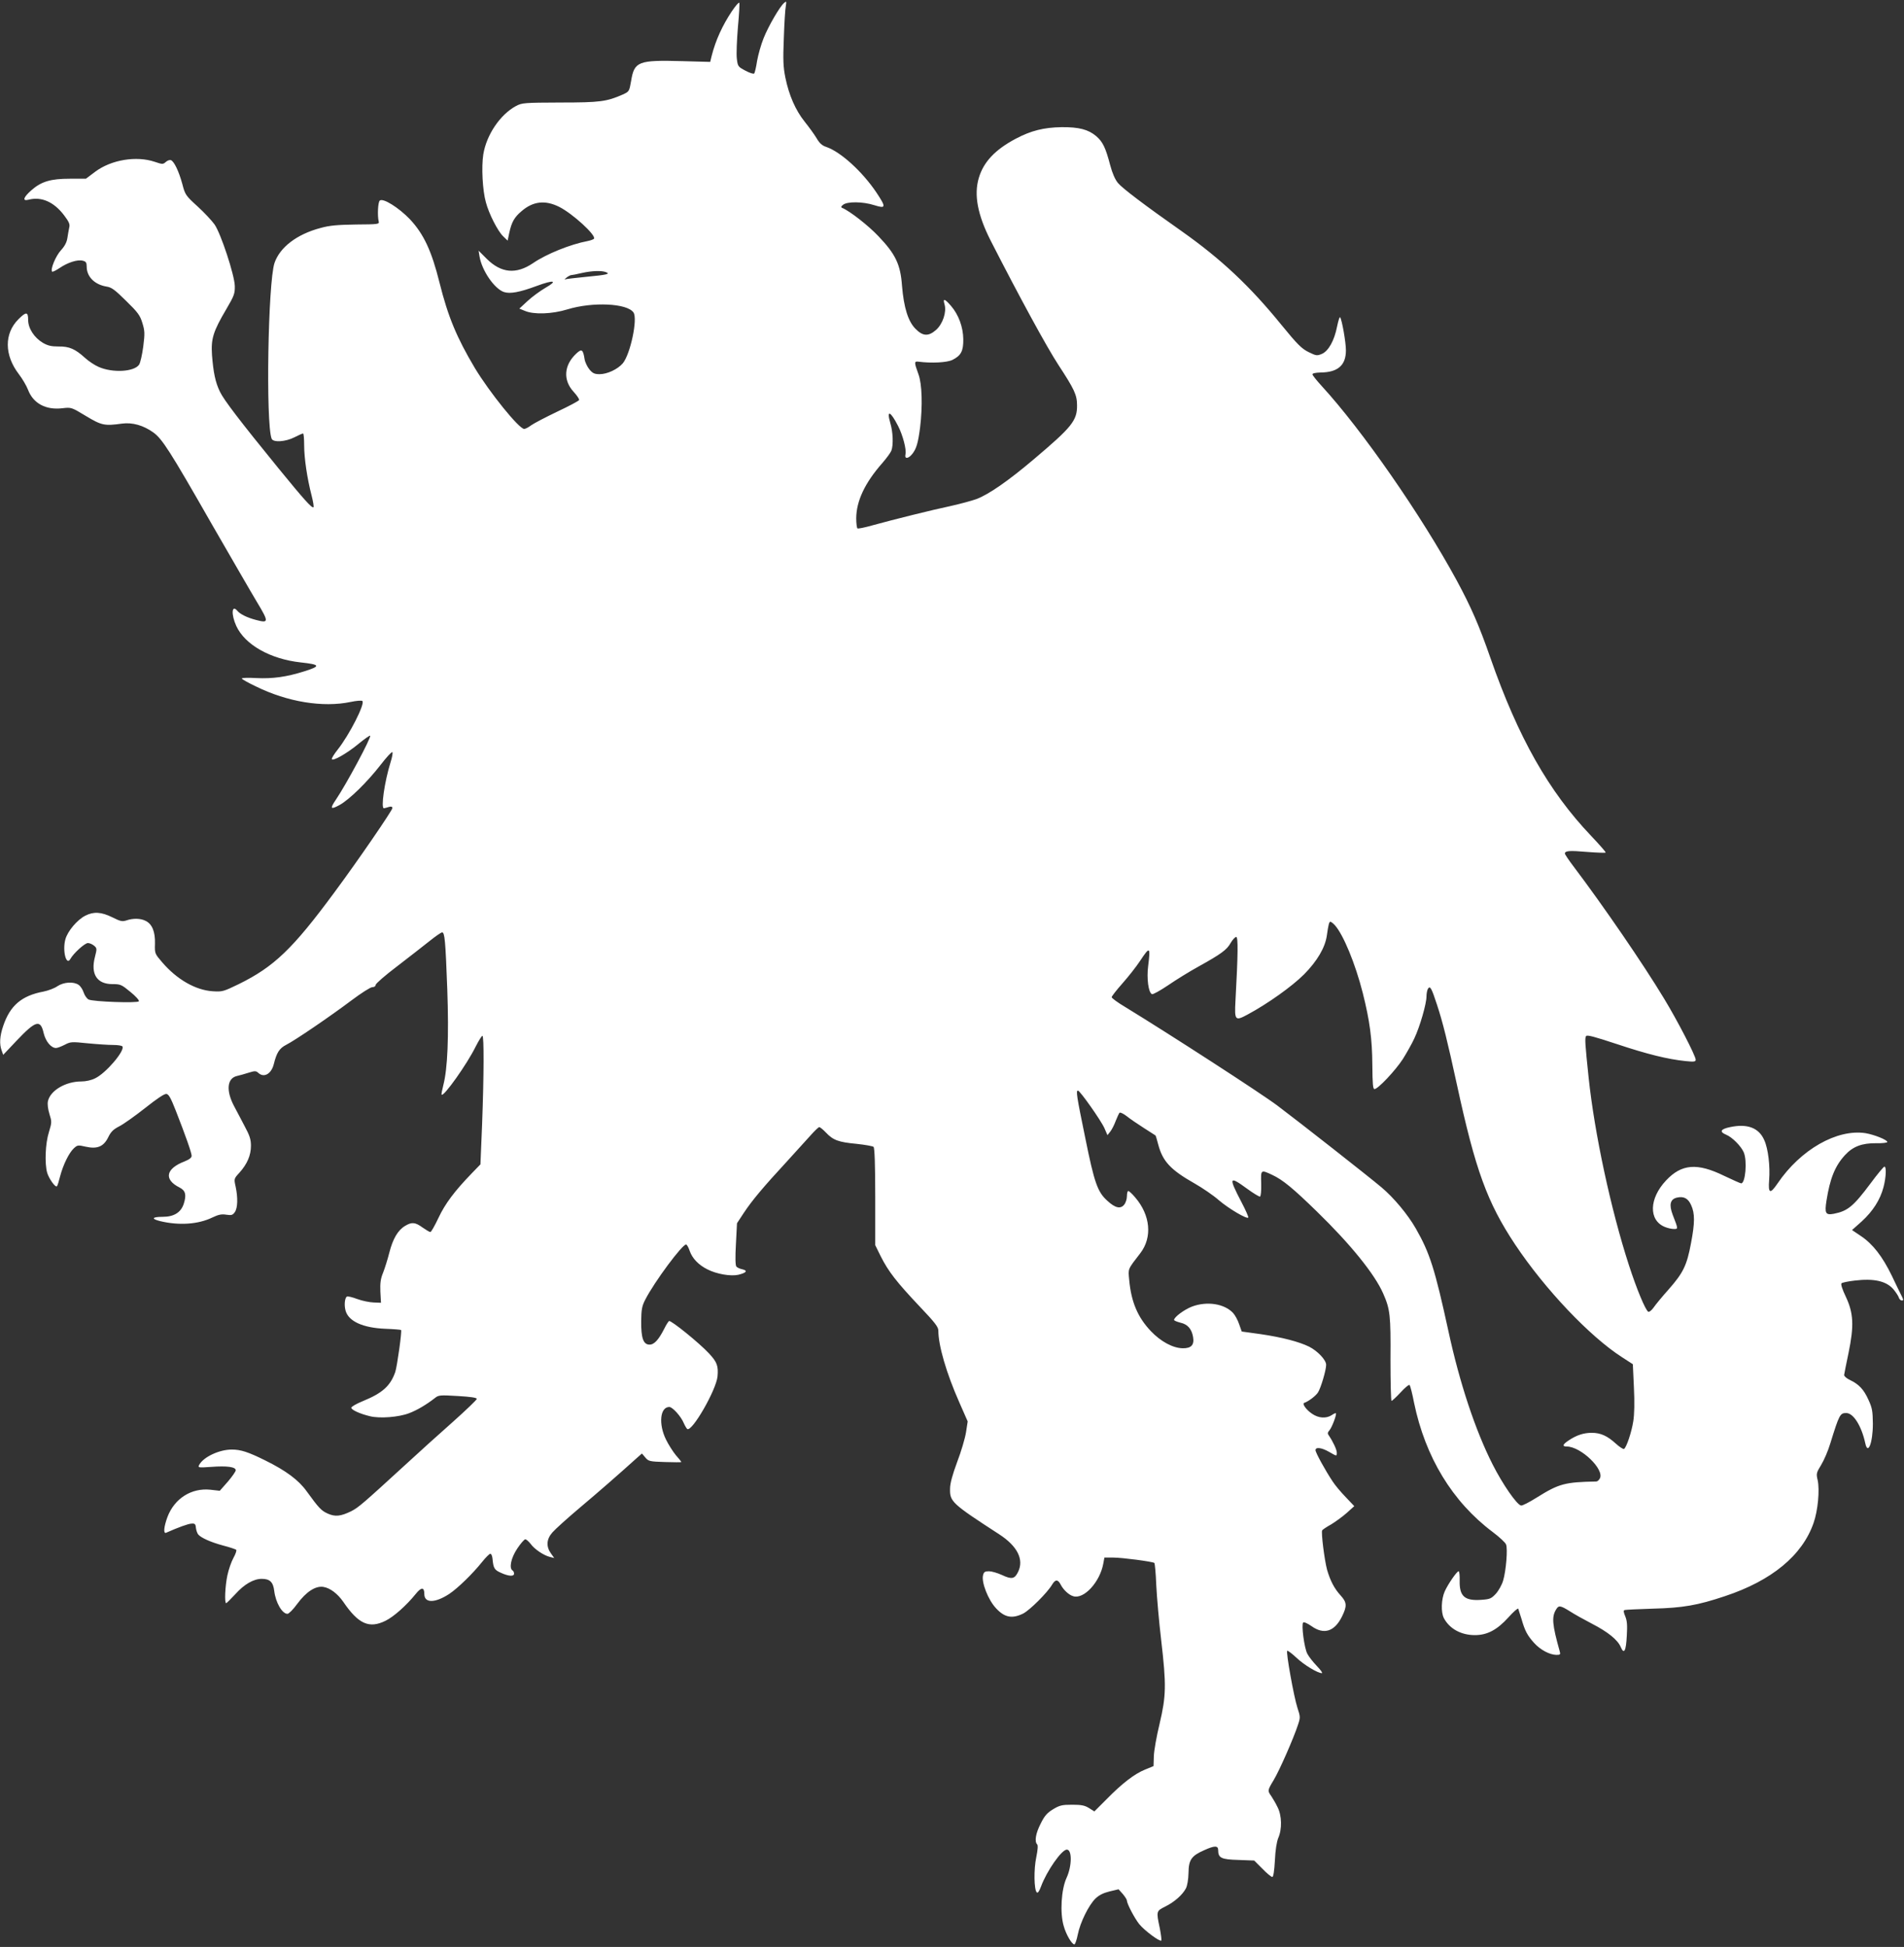
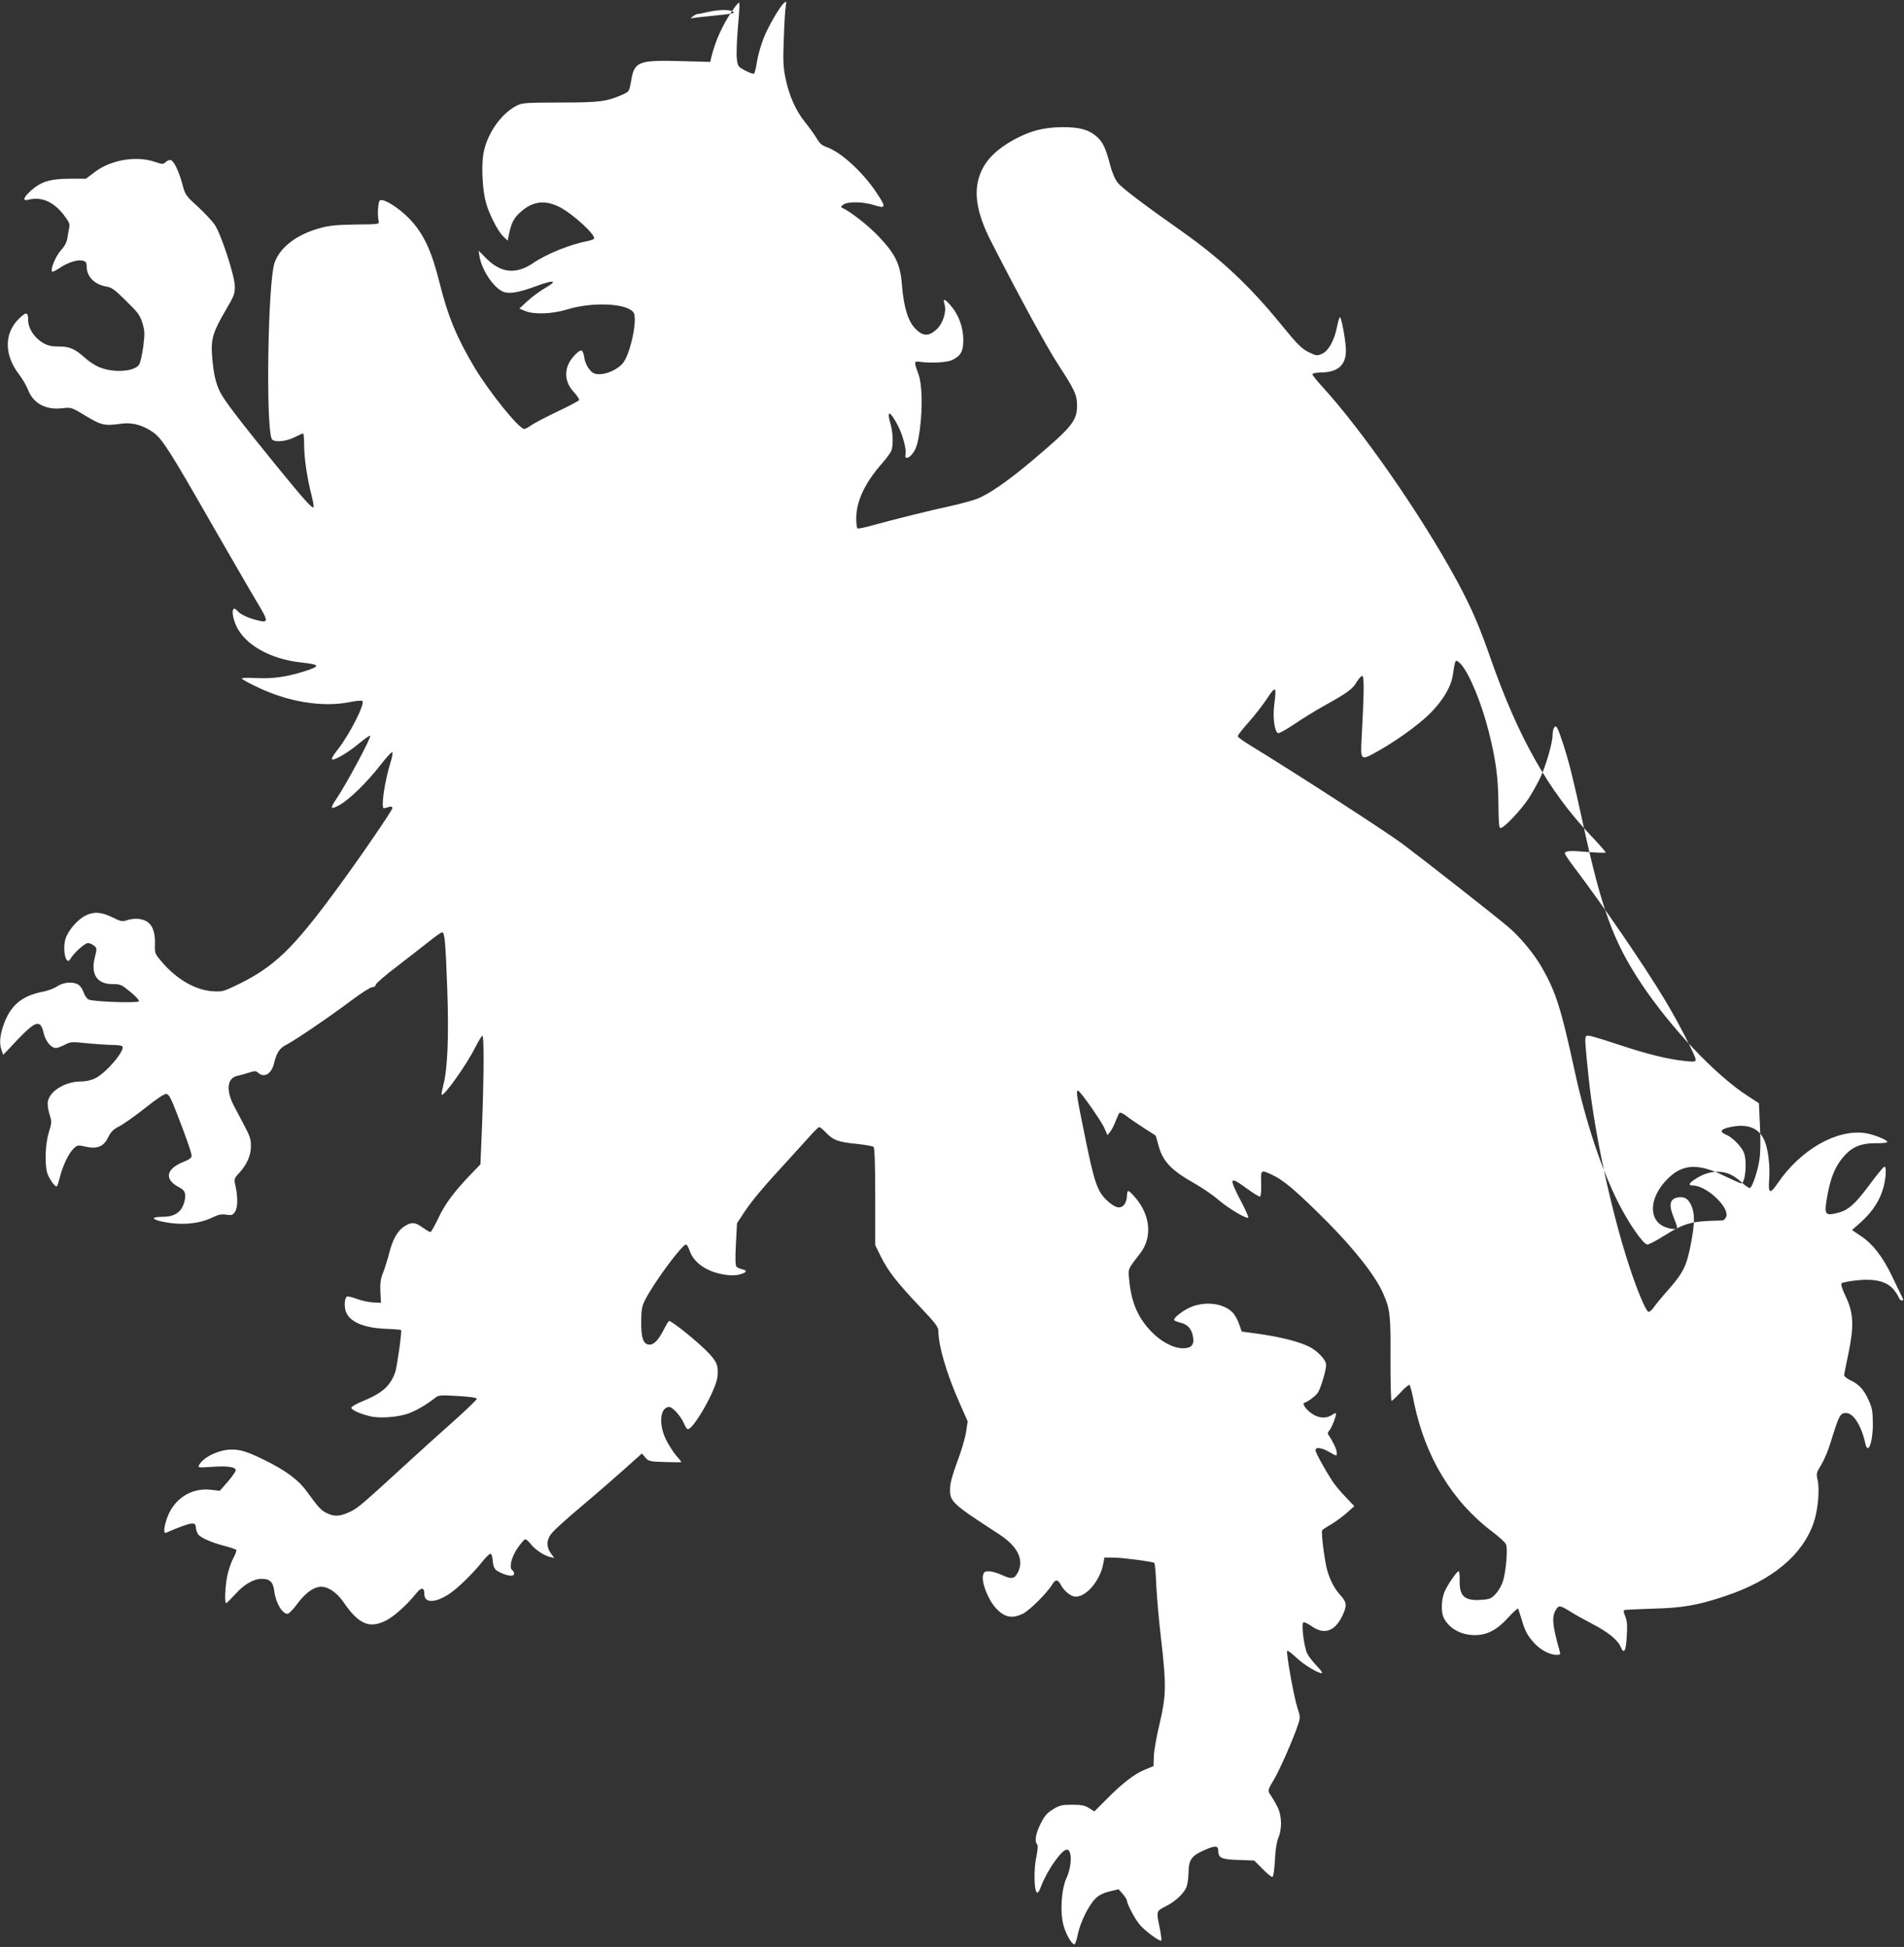
<svg xmlns="http://www.w3.org/2000/svg" version="1.0" width="1252pt" height="1280pt" viewBox="0 0 1252 1280" preserveAspectRatio="xMidYMid meet">
  <rect x="0" y="0" width="1252" height="1280" fill="#333333" stroke="none" />
  <g transform="translate(0,1280) scale(0.1,-0.1)" fill="#ffffff" stroke="none">
-     <path d="M4813 12727 c-63 -95 -107 -191 -133 -293 l-10 -41 -183 5 c-291 8 -316 -2 -337 -130 -12 -69 -13 -70 -54 -89 -107 -47 -149 -53 -411 -53 -239 -1 -252 -2 -292 -23 -104 -56 -194 -189 -215 -318 -13 -83 -5 -237 17 -315 20 -76 78 -189 113 -223 l30 -29 11 52 c15 69 33 102 81 142 75 65 155 74 247 28 88 -44 243 -186 229 -209 -3 -5 -23 -12 -43 -16 -111 -21 -269 -84 -358 -145 -111 -75 -209 -66 -304 28 l-54 54 6 -37 c15 -93 98 -214 161 -235 40 -13 102 -2 215 40 114 42 142 36 58 -12 -36 -21 -89 -60 -118 -87 l-54 -50 37 -15 c59 -25 178 -21 279 10 167 51 395 40 435 -21 28 -43 -21 -274 -71 -334 -34 -39 -102 -71 -152 -71 -34 0 -46 6 -67 31 -14 17 -29 48 -32 68 -10 64 -19 70 -55 36 -81 -76 -88 -174 -17 -251 22 -24 38 -48 36 -54 -1 -5 -66 -40 -143 -76 -77 -37 -154 -77 -172 -90 -17 -13 -38 -24 -46 -24 -34 0 -227 239 -325 401 -119 200 -176 337 -232 561 -52 209 -104 320 -195 417 -73 76 -178 142 -198 122 -12 -12 -16 -98 -7 -136 5 -19 0 -20 -150 -21 -122 -2 -172 -6 -233 -23 -155 -41 -267 -127 -302 -230 -43 -129 -58 -1053 -19 -1155 10 -26 91 -21 150 9 27 14 52 25 57 25 4 0 7 -35 7 -77 0 -86 20 -219 49 -331 10 -39 16 -74 12 -77 -11 -6 -60 48 -233 260 -251 308 -357 447 -382 500 -30 62 -43 126 -52 241 -7 107 7 154 95 303 51 87 56 101 55 151 -2 72 -91 343 -133 404 -17 24 -67 78 -112 119 -78 71 -82 77 -100 147 -23 84 -54 149 -75 157 -8 3 -23 -2 -34 -12 -18 -16 -22 -16 -72 1 -121 41 -286 14 -392 -65 l-61 -46 -105 0 c-127 0 -188 -18 -254 -76 -53 -47 -61 -73 -18 -62 84 22 166 -14 233 -102 34 -45 40 -60 34 -82 -3 -16 -9 -46 -12 -68 -4 -27 -17 -53 -42 -80 -35 -38 -72 -128 -58 -141 3 -3 25 8 49 24 53 36 117 57 152 48 21 -5 26 -12 26 -39 0 -66 52 -118 130 -131 34 -5 55 -21 129 -94 77 -75 92 -95 107 -145 16 -52 17 -68 6 -155 -7 -53 -19 -106 -27 -119 -32 -48 -175 -56 -267 -15 -26 11 -66 38 -90 60 -64 58 -103 75 -173 74 -47 0 -70 5 -103 24 -57 34 -97 95 -97 151 0 54 -13 55 -64 4 -94 -94 -93 -236 3 -361 23 -30 50 -76 60 -102 34 -90 117 -135 226 -122 60 7 60 6 155 -51 103 -62 122 -66 237 -50 69 9 140 -11 206 -58 59 -43 108 -119 384 -602 130 -225 263 -456 297 -512 80 -133 79 -141 -5 -119 -58 15 -105 38 -123 60 -38 45 -42 -24 -7 -100 57 -123 223 -217 423 -239 129 -14 134 -24 26 -58 -120 -38 -210 -50 -317 -45 -53 3 -96 2 -96 -3 0 -4 42 -28 93 -52 207 -102 441 -140 622 -102 38 8 73 11 78 6 18 -18 -84 -220 -163 -320 -23 -29 -40 -56 -38 -62 5 -16 102 39 176 101 39 32 73 56 76 53 9 -10 -156 -318 -225 -420 -41 -60 -36 -68 23 -36 64 35 182 150 272 266 37 48 71 85 76 82 4 -3 -1 -33 -12 -67 -40 -129 -65 -305 -43 -302 6 1 20 5 33 9 15 4 22 2 22 -8 0 -15 -229 -349 -382 -555 -273 -370 -396 -488 -628 -602 -101 -49 -108 -51 -171 -47 -113 7 -237 78 -334 192 -47 55 -48 56 -46 121 2 77 -18 128 -60 149 -33 18 -84 19 -127 4 -28 -9 -39 -7 -93 20 -73 36 -123 39 -178 11 -53 -27 -116 -101 -131 -155 -21 -75 6 -179 33 -129 20 36 94 104 115 104 11 0 29 -8 40 -17 20 -17 20 -20 6 -75 -29 -112 13 -178 115 -178 53 0 60 -3 118 -51 35 -28 60 -56 56 -62 -8 -13 -303 -3 -331 12 -11 6 -26 27 -32 46 -6 19 -21 42 -33 50 -33 23 -98 19 -140 -9 -20 -14 -61 -29 -91 -35 -144 -27 -220 -92 -265 -226 -23 -67 -26 -120 -10 -162 l10 -28 87 92 c127 134 158 143 179 51 13 -55 49 -98 81 -98 10 0 35 10 57 21 38 20 45 21 150 10 61 -6 137 -11 167 -11 31 0 60 -4 63 -10 17 -28 -109 -176 -179 -209 -25 -13 -62 -21 -92 -21 -103 0 -204 -60 -219 -130 -4 -19 0 -51 10 -84 16 -51 16 -55 -4 -121 -23 -73 -28 -204 -11 -265 11 -38 54 -99 64 -89 4 3 13 33 21 65 20 76 58 154 90 184 24 22 27 23 79 11 76 -17 118 1 148 63 17 35 33 51 72 71 28 14 105 69 171 121 77 61 126 94 139 92 16 -2 30 -29 63 -113 63 -161 103 -274 103 -294 0 -12 -15 -24 -45 -36 -126 -48 -140 -120 -33 -173 38 -20 45 -48 26 -107 -19 -57 -65 -85 -139 -85 -69 0 -77 -13 -17 -28 124 -30 251 -22 345 24 40 19 60 23 91 18 34 -5 42 -3 56 17 19 27 21 95 5 169 -11 50 -11 51 26 91 50 56 75 113 75 176 0 42 -8 67 -42 130 -22 43 -54 102 -69 131 -54 102 -46 183 19 198 15 3 49 13 75 21 44 14 50 13 66 -1 37 -34 85 -6 101 57 19 77 37 105 82 128 59 30 288 186 429 292 64 48 125 87 137 87 13 0 22 6 22 15 0 8 63 63 141 122 77 59 173 134 212 165 40 32 77 58 84 58 17 0 22 -51 34 -375 11 -312 2 -522 -26 -629 -8 -32 -14 -61 -11 -63 14 -14 167 201 223 315 20 39 40 72 45 72 11 0 10 -257 -2 -580 l-11 -265 -58 -60 c-112 -116 -174 -198 -218 -292 -24 -51 -48 -93 -53 -93 -6 0 -29 14 -52 30 -48 35 -71 37 -115 10 -47 -28 -80 -85 -103 -175 -11 -44 -30 -104 -41 -132 -17 -41 -20 -69 -18 -125 l4 -73 -49 2 c-27 1 -76 11 -108 23 -32 12 -62 19 -67 16 -14 -9 -19 -56 -9 -92 19 -71 114 -114 262 -120 55 -2 101 -6 103 -8 7 -6 -26 -240 -38 -276 -32 -92 -85 -139 -212 -191 -42 -17 -77 -37 -77 -44 0 -14 56 -40 123 -56 65 -16 190 -6 257 20 53 20 115 57 170 100 23 19 34 20 150 13 86 -5 125 -11 125 -19 0 -6 -70 -73 -155 -149 -85 -75 -229 -205 -319 -288 -274 -251 -304 -277 -351 -301 -69 -34 -106 -38 -155 -16 -42 19 -57 34 -139 147 -53 74 -137 136 -273 203 -111 55 -160 71 -219 71 -83 0 -186 -49 -214 -100 -10 -19 -8 -20 78 -14 104 8 162 0 162 -22 0 -8 -24 -42 -52 -75 l-53 -60 -62 7 c-125 13 -236 -58 -282 -179 -24 -65 -28 -112 -9 -104 81 36 145 59 166 60 23 2 28 -2 30 -28 2 -16 9 -36 15 -43 18 -22 82 -51 164 -73 43 -11 81 -24 86 -28 4 -4 -4 -28 -18 -53 -14 -25 -32 -77 -40 -115 -15 -70 -20 -183 -8 -183 3 0 30 27 60 59 58 65 120 101 174 101 53 0 75 -21 82 -79 9 -76 52 -151 87 -151 9 0 38 29 64 65 59 80 120 120 172 112 45 -7 94 -45 131 -98 100 -147 171 -178 279 -124 53 26 137 101 196 174 38 48 58 48 58 1 0 -61 71 -60 164 1 57 38 155 134 215 209 24 30 49 55 55 55 6 0 12 -13 14 -30 6 -65 12 -76 55 -95 50 -23 87 -26 87 -6 0 8 -4 18 -10 21 -24 15 -10 83 31 144 22 33 46 61 53 61 7 0 22 -14 35 -30 25 -35 86 -76 127 -86 l28 -7 -22 31 c-32 45 -29 93 10 137 17 20 99 94 182 164 126 106 244 209 384 335 l23 20 22 -26 c21 -25 28 -27 130 -30 59 -2 107 -2 107 0 0 2 -16 23 -36 45 -19 23 -49 70 -65 103 -50 102 -39 214 22 214 21 0 77 -62 95 -106 8 -18 18 -35 23 -39 32 -19 190 256 199 346 6 69 -3 94 -56 151 -65 70 -251 220 -263 213 -5 -4 -19 -25 -30 -48 -38 -75 -67 -107 -98 -107 -41 0 -56 43 -55 155 1 76 5 99 27 141 59 116 247 369 269 362 6 -2 16 -21 23 -42 17 -49 58 -92 116 -121 60 -31 153 -47 203 -36 54 13 65 27 28 36 -17 3 -35 12 -40 18 -7 8 -8 63 -3 149 l7 136 46 70 c54 81 126 167 283 337 60 66 131 144 157 173 25 28 50 52 55 52 5 0 25 -16 44 -36 47 -50 83 -63 201 -74 56 -6 107 -15 112 -20 7 -7 11 -119 11 -329 l0 -317 37 -75 c50 -99 104 -168 253 -326 103 -108 125 -137 125 -161 0 -98 53 -280 138 -472 l55 -125 -11 -71 c-6 -39 -32 -127 -58 -195 -31 -84 -47 -141 -47 -176 -2 -85 10 -97 323 -300 119 -77 164 -165 125 -246 -23 -48 -42 -52 -106 -22 -30 14 -69 25 -86 25 -27 0 -34 -5 -39 -26 -12 -46 34 -163 85 -217 56 -61 106 -71 179 -35 44 23 158 136 190 190 21 35 38 36 56 1 18 -35 54 -69 83 -77 70 -22 176 93 198 216 l7 38 59 0 c57 0 254 -26 269 -35 4 -2 10 -69 13 -147 4 -79 18 -240 32 -358 35 -300 33 -369 -10 -552 -20 -82 -37 -178 -38 -214 l-2 -65 -56 -23 c-69 -28 -150 -90 -253 -195 l-80 -80 -35 22 c-29 18 -51 22 -112 22 -66 0 -82 -4 -125 -30 -39 -24 -56 -43 -81 -94 -33 -64 -42 -118 -23 -137 6 -6 4 -35 -6 -84 -17 -79 -15 -213 3 -231 7 -7 16 6 28 38 38 103 136 243 170 243 35 0 34 -108 -2 -186 -35 -76 -44 -230 -19 -315 16 -59 56 -125 71 -122 5 1 15 30 22 65 16 80 72 193 116 236 24 23 52 37 93 47 l59 14 28 -31 c15 -18 27 -37 27 -43 0 -21 50 -116 81 -155 34 -42 135 -117 145 -108 3 3 -2 40 -10 82 -24 112 -23 112 37 142 60 30 112 76 135 119 9 18 16 58 17 102 1 86 19 112 103 149 68 31 92 31 92 1 0 -52 20 -62 133 -65 l104 -4 54 -54 c29 -30 58 -54 65 -54 7 0 13 38 17 108 3 69 12 123 22 148 26 58 24 149 -5 204 -12 25 -31 57 -41 72 -25 35 -25 37 16 105 38 63 131 275 159 361 17 50 17 54 -3 115 -23 70 -76 365 -67 374 3 3 30 -17 59 -44 50 -48 141 -103 169 -103 7 0 -8 21 -34 48 -25 26 -53 62 -62 80 -20 38 -40 192 -27 205 5 5 29 -6 55 -24 81 -58 151 -36 200 63 34 69 33 93 -9 139 -42 46 -68 97 -89 169 -17 64 -40 245 -32 259 3 5 30 23 59 39 28 17 75 51 102 75 l50 45 -56 59 c-31 32 -70 78 -86 103 -48 72 -113 190 -113 206 0 22 40 17 89 -11 52 -30 51 -30 51 -5 0 20 -26 74 -52 112 -10 13 -9 20 4 35 16 18 49 105 42 112 -2 2 -15 -4 -28 -13 -36 -23 -86 -20 -128 9 -39 26 -68 67 -52 72 27 9 75 45 90 68 19 29 54 147 54 182 0 32 -55 90 -111 119 -67 33 -178 62 -321 83 l-123 17 -17 48 c-9 27 -27 60 -40 74 -57 61 -171 79 -270 42 -50 -19 -118 -69 -118 -88 0 -4 19 -12 42 -18 47 -10 74 -41 83 -94 9 -52 -12 -75 -68 -74 -65 1 -144 44 -209 112 -87 91 -130 193 -143 337 -7 76 -12 66 73 176 80 104 67 250 -34 367 -19 23 -40 42 -45 42 -5 0 -9 -15 -9 -34 0 -19 -8 -44 -18 -56 -24 -30 -59 -22 -110 25 -65 58 -86 117 -146 414 -57 277 -62 311 -48 311 13 0 152 -197 174 -247 l20 -46 19 24 c10 13 26 44 35 69 10 25 21 49 25 54 4 5 25 -5 46 -21 21 -17 72 -52 113 -78 41 -26 76 -49 78 -50 2 -2 10 -29 18 -60 29 -110 81 -166 238 -255 51 -29 125 -79 162 -112 65 -55 182 -124 192 -113 3 3 -17 49 -45 102 -86 165 -82 175 37 88 41 -30 79 -53 85 -52 6 3 9 37 8 86 -3 92 -3 92 72 57 69 -32 137 -88 294 -241 220 -214 380 -411 436 -539 46 -104 50 -144 48 -433 0 -150 3 -273 7 -273 4 0 31 25 60 56 28 31 55 53 59 48 4 -5 18 -57 29 -116 74 -358 252 -651 517 -850 44 -33 84 -70 88 -82 12 -28 0 -173 -19 -237 -8 -28 -30 -67 -48 -87 -30 -32 -39 -36 -95 -40 -110 -8 -145 23 -143 125 1 35 -2 63 -7 63 -11 0 -69 -83 -91 -132 -23 -51 -26 -137 -6 -176 37 -70 113 -112 204 -112 81 0 146 34 221 117 32 36 61 61 64 57 2 -5 12 -36 22 -69 22 -77 38 -107 83 -157 41 -45 101 -77 146 -78 25 0 28 3 22 23 -50 178 -54 228 -23 277 16 27 28 25 89 -13 29 -19 94 -55 144 -81 107 -55 171 -107 191 -154 22 -52 35 -27 40 75 4 67 2 97 -10 126 -12 29 -13 39 -4 42 7 2 91 6 187 9 195 5 293 22 472 82 308 102 509 268 583 481 29 82 41 218 27 282 -10 42 -9 48 23 100 19 31 46 94 60 141 59 190 64 200 105 200 47 0 100 -84 125 -198 17 -82 50 2 50 128 -1 82 -4 103 -29 157 -31 69 -63 102 -121 130 -22 10 -39 25 -39 33 1 8 14 74 29 145 37 179 33 262 -18 370 -23 48 -34 82 -28 88 5 5 44 13 87 18 126 15 206 -3 253 -56 16 -19 32 -43 36 -54 3 -12 13 -21 20 -21 12 0 12 4 0 28 -8 15 -37 75 -65 134 -62 128 -126 210 -204 262 l-58 39 64 57 c74 68 121 142 143 225 17 65 20 135 6 135 -5 0 -46 -49 -91 -110 -113 -151 -150 -182 -242 -200 -54 -10 -61 3 -48 86 23 146 56 228 121 299 53 58 113 80 207 79 39 -1 72 3 72 8 0 14 -85 48 -143 58 -188 29 -428 -108 -579 -331 -49 -72 -62 -66 -55 23 7 90 -6 205 -32 262 -35 81 -111 110 -224 86 -64 -13 -73 -31 -27 -50 40 -16 99 -76 116 -116 24 -56 11 -204 -17 -204 -5 0 -56 23 -113 50 -176 86 -279 78 -381 -31 -112 -119 -115 -261 -9 -305 19 -8 45 -14 60 -14 29 0 30 -2 -7 93 -25 66 -17 102 26 113 46 11 75 -4 95 -49 25 -54 25 -116 -1 -251 -27 -145 -51 -194 -145 -301 -44 -49 -90 -105 -102 -123 -13 -18 -28 -29 -34 -26 -19 12 -75 146 -127 306 -118 363 -226 864 -265 1233 -23 221 -26 259 -17 273 6 10 53 -3 202 -52 201 -67 335 -100 452 -112 57 -6 67 -4 67 9 0 25 -121 259 -208 402 -137 227 -399 609 -594 867 -32 42 -58 81 -58 86 0 19 30 21 146 11 65 -5 119 -7 122 -4 3 2 -41 52 -96 110 -279 293 -479 646 -662 1170 -74 213 -127 334 -222 510 -234 430 -621 987 -887 1277 -33 36 -61 71 -61 77 0 7 21 11 53 12 114 1 167 47 167 146 0 51 -25 197 -38 217 -3 6 -12 -21 -20 -60 -18 -93 -57 -163 -101 -181 -31 -13 -37 -12 -86 12 -45 22 -73 49 -179 179 -208 256 -397 433 -656 616 -245 172 -391 283 -419 317 -19 23 -37 64 -51 117 -30 114 -48 153 -92 191 -52 44 -114 60 -228 59 -117 -2 -201 -23 -301 -76 -136 -72 -212 -153 -243 -258 -33 -111 -8 -242 77 -410 191 -374 371 -704 447 -820 104 -159 122 -196 122 -265 1 -100 -34 -143 -285 -355 -169 -143 -295 -230 -376 -261 -31 -11 -108 -32 -171 -46 -123 -26 -368 -87 -514 -127 -49 -14 -93 -23 -98 -20 -4 3 -8 33 -8 67 1 113 56 231 171 362 28 32 55 69 60 82 14 37 11 123 -7 182 -26 90 1 79 52 -21 31 -61 55 -154 48 -184 -8 -33 18 -32 45 2 27 34 38 73 51 174 17 141 13 286 -11 350 -29 79 -28 86 1 82 85 -11 187 -6 223 12 56 28 72 58 71 136 -1 80 -31 161 -80 218 -43 50 -56 53 -43 10 14 -50 -12 -128 -56 -167 -50 -44 -87 -42 -135 7 -49 49 -77 140 -89 284 -10 139 -42 207 -155 325 -66 70 -189 166 -238 186 -10 4 -8 10 6 21 28 22 130 21 205 -3 77 -24 79 -15 14 83 -92 137 -234 267 -330 300 -28 9 -45 25 -64 58 -15 25 -50 73 -78 108 -60 75 -103 173 -127 290 -14 70 -16 115 -10 260 3 96 9 191 13 210 5 32 4 34 -11 21 -28 -23 -103 -152 -135 -232 -17 -42 -36 -110 -43 -150 -6 -41 -15 -78 -19 -82 -3 -5 -29 3 -57 18 -49 26 -51 28 -57 79 -4 29 0 122 7 207 8 85 12 157 9 161 -4 4 -25 -21 -48 -55z m-829 -1716 c32 -12 8 -18 -129 -31 -71 -7 -134 -14 -140 -17 -5 -2 -1 3 9 11 11 9 25 16 30 17 6 0 38 6 71 14 67 15 130 17 159 6z m4793 -4293 c56 -62 135 -253 184 -446 46 -183 62 -302 63 -474 1 -125 4 -158 14 -158 23 0 137 121 187 198 25 40 59 100 75 135 37 78 80 228 80 276 0 20 5 43 10 51 14 21 23 5 59 -105 38 -115 69 -240 131 -525 122 -563 199 -775 383 -1052 196 -294 491 -605 703 -741 l71 -46 7 -153 c5 -97 3 -178 -4 -221 -11 -72 -45 -173 -61 -183 -5 -3 -30 13 -55 36 -55 50 -99 70 -157 70 -53 0 -99 -15 -149 -48 -43 -28 -48 -42 -15 -42 93 -1 249 -151 217 -210 -6 -11 -16 -20 -23 -20 -207 -4 -245 -14 -391 -105 -49 -31 -96 -55 -104 -53 -28 5 -121 140 -186 268 -114 224 -218 537 -292 880 -89 408 -122 512 -214 673 -53 93 -147 205 -226 271 -89 75 -539 428 -684 537 -106 80 -709 470 -1002 649 -49 29 -88 58 -88 64 0 6 32 47 71 91 39 44 91 110 116 148 64 97 69 94 53 -33 -11 -83 2 -177 25 -186 7 -3 55 24 107 59 51 35 140 90 198 122 148 82 187 110 212 155 13 22 29 40 37 40 13 0 12 -111 -5 -420 -7 -129 -2 -134 78 -91 136 73 295 187 373 265 87 88 139 177 150 256 10 71 15 90 23 90 5 0 18 -10 29 -22z" />
+     <path d="M4813 12727 c-63 -95 -107 -191 -133 -293 l-10 -41 -183 5 c-291 8 -316 -2 -337 -130 -12 -69 -13 -70 -54 -89 -107 -47 -149 -53 -411 -53 -239 -1 -252 -2 -292 -23 -104 -56 -194 -189 -215 -318 -13 -83 -5 -237 17 -315 20 -76 78 -189 113 -223 l30 -29 11 52 c15 69 33 102 81 142 75 65 155 74 247 28 88 -44 243 -186 229 -209 -3 -5 -23 -12 -43 -16 -111 -21 -269 -84 -358 -145 -111 -75 -209 -66 -304 28 l-54 54 6 -37 c15 -93 98 -214 161 -235 40 -13 102 -2 215 40 114 42 142 36 58 -12 -36 -21 -89 -60 -118 -87 l-54 -50 37 -15 c59 -25 178 -21 279 10 167 51 395 40 435 -21 28 -43 -21 -274 -71 -334 -34 -39 -102 -71 -152 -71 -34 0 -46 6 -67 31 -14 17 -29 48 -32 68 -10 64 -19 70 -55 36 -81 -76 -88 -174 -17 -251 22 -24 38 -48 36 -54 -1 -5 -66 -40 -143 -76 -77 -37 -154 -77 -172 -90 -17 -13 -38 -24 -46 -24 -34 0 -227 239 -325 401 -119 200 -176 337 -232 561 -52 209 -104 320 -195 417 -73 76 -178 142 -198 122 -12 -12 -16 -98 -7 -136 5 -19 0 -20 -150 -21 -122 -2 -172 -6 -233 -23 -155 -41 -267 -127 -302 -230 -43 -129 -58 -1053 -19 -1155 10 -26 91 -21 150 9 27 14 52 25 57 25 4 0 7 -35 7 -77 0 -86 20 -219 49 -331 10 -39 16 -74 12 -77 -11 -6 -60 48 -233 260 -251 308 -357 447 -382 500 -30 62 -43 126 -52 241 -7 107 7 154 95 303 51 87 56 101 55 151 -2 72 -91 343 -133 404 -17 24 -67 78 -112 119 -78 71 -82 77 -100 147 -23 84 -54 149 -75 157 -8 3 -23 -2 -34 -12 -18 -16 -22 -16 -72 1 -121 41 -286 14 -392 -65 l-61 -46 -105 0 c-127 0 -188 -18 -254 -76 -53 -47 -61 -73 -18 -62 84 22 166 -14 233 -102 34 -45 40 -60 34 -82 -3 -16 -9 -46 -12 -68 -4 -27 -17 -53 -42 -80 -35 -38 -72 -128 -58 -141 3 -3 25 8 49 24 53 36 117 57 152 48 21 -5 26 -12 26 -39 0 -66 52 -118 130 -131 34 -5 55 -21 129 -94 77 -75 92 -95 107 -145 16 -52 17 -68 6 -155 -7 -53 -19 -106 -27 -119 -32 -48 -175 -56 -267 -15 -26 11 -66 38 -90 60 -64 58 -103 75 -173 74 -47 0 -70 5 -103 24 -57 34 -97 95 -97 151 0 54 -13 55 -64 4 -94 -94 -93 -236 3 -361 23 -30 50 -76 60 -102 34 -90 117 -135 226 -122 60 7 60 6 155 -51 103 -62 122 -66 237 -50 69 9 140 -11 206 -58 59 -43 108 -119 384 -602 130 -225 263 -456 297 -512 80 -133 79 -141 -5 -119 -58 15 -105 38 -123 60 -38 45 -42 -24 -7 -100 57 -123 223 -217 423 -239 129 -14 134 -24 26 -58 -120 -38 -210 -50 -317 -45 -53 3 -96 2 -96 -3 0 -4 42 -28 93 -52 207 -102 441 -140 622 -102 38 8 73 11 78 6 18 -18 -84 -220 -163 -320 -23 -29 -40 -56 -38 -62 5 -16 102 39 176 101 39 32 73 56 76 53 9 -10 -156 -318 -225 -420 -41 -60 -36 -68 23 -36 64 35 182 150 272 266 37 48 71 85 76 82 4 -3 -1 -33 -12 -67 -40 -129 -65 -305 -43 -302 6 1 20 5 33 9 15 4 22 2 22 -8 0 -15 -229 -349 -382 -555 -273 -370 -396 -488 -628 -602 -101 -49 -108 -51 -171 -47 -113 7 -237 78 -334 192 -47 55 -48 56 -46 121 2 77 -18 128 -60 149 -33 18 -84 19 -127 4 -28 -9 -39 -7 -93 20 -73 36 -123 39 -178 11 -53 -27 -116 -101 -131 -155 -21 -75 6 -179 33 -129 20 36 94 104 115 104 11 0 29 -8 40 -17 20 -17 20 -20 6 -75 -29 -112 13 -178 115 -178 53 0 60 -3 118 -51 35 -28 60 -56 56 -62 -8 -13 -303 -3 -331 12 -11 6 -26 27 -32 46 -6 19 -21 42 -33 50 -33 23 -98 19 -140 -9 -20 -14 -61 -29 -91 -35 -144 -27 -220 -92 -265 -226 -23 -67 -26 -120 -10 -162 l10 -28 87 92 c127 134 158 143 179 51 13 -55 49 -98 81 -98 10 0 35 10 57 21 38 20 45 21 150 10 61 -6 137 -11 167 -11 31 0 60 -4 63 -10 17 -28 -109 -176 -179 -209 -25 -13 -62 -21 -92 -21 -103 0 -204 -60 -219 -130 -4 -19 0 -51 10 -84 16 -51 16 -55 -4 -121 -23 -73 -28 -204 -11 -265 11 -38 54 -99 64 -89 4 3 13 33 21 65 20 76 58 154 90 184 24 22 27 23 79 11 76 -17 118 1 148 63 17 35 33 51 72 71 28 14 105 69 171 121 77 61 126 94 139 92 16 -2 30 -29 63 -113 63 -161 103 -274 103 -294 0 -12 -15 -24 -45 -36 -126 -48 -140 -120 -33 -173 38 -20 45 -48 26 -107 -19 -57 -65 -85 -139 -85 -69 0 -77 -13 -17 -28 124 -30 251 -22 345 24 40 19 60 23 91 18 34 -5 42 -3 56 17 19 27 21 95 5 169 -11 50 -11 51 26 91 50 56 75 113 75 176 0 42 -8 67 -42 130 -22 43 -54 102 -69 131 -54 102 -46 183 19 198 15 3 49 13 75 21 44 14 50 13 66 -1 37 -34 85 -6 101 57 19 77 37 105 82 128 59 30 288 186 429 292 64 48 125 87 137 87 13 0 22 6 22 15 0 8 63 63 141 122 77 59 173 134 212 165 40 32 77 58 84 58 17 0 22 -51 34 -375 11 -312 2 -522 -26 -629 -8 -32 -14 -61 -11 -63 14 -14 167 201 223 315 20 39 40 72 45 72 11 0 10 -257 -2 -580 l-11 -265 -58 -60 c-112 -116 -174 -198 -218 -292 -24 -51 -48 -93 -53 -93 -6 0 -29 14 -52 30 -48 35 -71 37 -115 10 -47 -28 -80 -85 -103 -175 -11 -44 -30 -104 -41 -132 -17 -41 -20 -69 -18 -125 l4 -73 -49 2 c-27 1 -76 11 -108 23 -32 12 -62 19 -67 16 -14 -9 -19 -56 -9 -92 19 -71 114 -114 262 -120 55 -2 101 -6 103 -8 7 -6 -26 -240 -38 -276 -32 -92 -85 -139 -212 -191 -42 -17 -77 -37 -77 -44 0 -14 56 -40 123 -56 65 -16 190 -6 257 20 53 20 115 57 170 100 23 19 34 20 150 13 86 -5 125 -11 125 -19 0 -6 -70 -73 -155 -149 -85 -75 -229 -205 -319 -288 -274 -251 -304 -277 -351 -301 -69 -34 -106 -38 -155 -16 -42 19 -57 34 -139 147 -53 74 -137 136 -273 203 -111 55 -160 71 -219 71 -83 0 -186 -49 -214 -100 -10 -19 -8 -20 78 -14 104 8 162 0 162 -22 0 -8 -24 -42 -52 -75 l-53 -60 -62 7 c-125 13 -236 -58 -282 -179 -24 -65 -28 -112 -9 -104 81 36 145 59 166 60 23 2 28 -2 30 -28 2 -16 9 -36 15 -43 18 -22 82 -51 164 -73 43 -11 81 -24 86 -28 4 -4 -4 -28 -18 -53 -14 -25 -32 -77 -40 -115 -15 -70 -20 -183 -8 -183 3 0 30 27 60 59 58 65 120 101 174 101 53 0 75 -21 82 -79 9 -76 52 -151 87 -151 9 0 38 29 64 65 59 80 120 120 172 112 45 -7 94 -45 131 -98 100 -147 171 -178 279 -124 53 26 137 101 196 174 38 48 58 48 58 1 0 -61 71 -60 164 1 57 38 155 134 215 209 24 30 49 55 55 55 6 0 12 -13 14 -30 6 -65 12 -76 55 -95 50 -23 87 -26 87 -6 0 8 -4 18 -10 21 -24 15 -10 83 31 144 22 33 46 61 53 61 7 0 22 -14 35 -30 25 -35 86 -76 127 -86 l28 -7 -22 31 c-32 45 -29 93 10 137 17 20 99 94 182 164 126 106 244 209 384 335 l23 20 22 -26 c21 -25 28 -27 130 -30 59 -2 107 -2 107 0 0 2 -16 23 -36 45 -19 23 -49 70 -65 103 -50 102 -39 214 22 214 21 0 77 -62 95 -106 8 -18 18 -35 23 -39 32 -19 190 256 199 346 6 69 -3 94 -56 151 -65 70 -251 220 -263 213 -5 -4 -19 -25 -30 -48 -38 -75 -67 -107 -98 -107 -41 0 -56 43 -55 155 1 76 5 99 27 141 59 116 247 369 269 362 6 -2 16 -21 23 -42 17 -49 58 -92 116 -121 60 -31 153 -47 203 -36 54 13 65 27 28 36 -17 3 -35 12 -40 18 -7 8 -8 63 -3 149 l7 136 46 70 c54 81 126 167 283 337 60 66 131 144 157 173 25 28 50 52 55 52 5 0 25 -16 44 -36 47 -50 83 -63 201 -74 56 -6 107 -15 112 -20 7 -7 11 -119 11 -329 l0 -317 37 -75 c50 -99 104 -168 253 -326 103 -108 125 -137 125 -161 0 -98 53 -280 138 -472 l55 -125 -11 -71 c-6 -39 -32 -127 -58 -195 -31 -84 -47 -141 -47 -176 -2 -85 10 -97 323 -300 119 -77 164 -165 125 -246 -23 -48 -42 -52 -106 -22 -30 14 -69 25 -86 25 -27 0 -34 -5 -39 -26 -12 -46 34 -163 85 -217 56 -61 106 -71 179 -35 44 23 158 136 190 190 21 35 38 36 56 1 18 -35 54 -69 83 -77 70 -22 176 93 198 216 l7 38 59 0 c57 0 254 -26 269 -35 4 -2 10 -69 13 -147 4 -79 18 -240 32 -358 35 -300 33 -369 -10 -552 -20 -82 -37 -178 -38 -214 l-2 -65 -56 -23 c-69 -28 -150 -90 -253 -195 l-80 -80 -35 22 c-29 18 -51 22 -112 22 -66 0 -82 -4 -125 -30 -39 -24 -56 -43 -81 -94 -33 -64 -42 -118 -23 -137 6 -6 4 -35 -6 -84 -17 -79 -15 -213 3 -231 7 -7 16 6 28 38 38 103 136 243 170 243 35 0 34 -108 -2 -186 -35 -76 -44 -230 -19 -315 16 -59 56 -125 71 -122 5 1 15 30 22 65 16 80 72 193 116 236 24 23 52 37 93 47 l59 14 28 -31 c15 -18 27 -37 27 -43 0 -21 50 -116 81 -155 34 -42 135 -117 145 -108 3 3 -2 40 -10 82 -24 112 -23 112 37 142 60 30 112 76 135 119 9 18 16 58 17 102 1 86 19 112 103 149 68 31 92 31 92 1 0 -52 20 -62 133 -65 l104 -4 54 -54 c29 -30 58 -54 65 -54 7 0 13 38 17 108 3 69 12 123 22 148 26 58 24 149 -5 204 -12 25 -31 57 -41 72 -25 35 -25 37 16 105 38 63 131 275 159 361 17 50 17 54 -3 115 -23 70 -76 365 -67 374 3 3 30 -17 59 -44 50 -48 141 -103 169 -103 7 0 -8 21 -34 48 -25 26 -53 62 -62 80 -20 38 -40 192 -27 205 5 5 29 -6 55 -24 81 -58 151 -36 200 63 34 69 33 93 -9 139 -42 46 -68 97 -89 169 -17 64 -40 245 -32 259 3 5 30 23 59 39 28 17 75 51 102 75 l50 45 -56 59 c-31 32 -70 78 -86 103 -48 72 -113 190 -113 206 0 22 40 17 89 -11 52 -30 51 -30 51 -5 0 20 -26 74 -52 112 -10 13 -9 20 4 35 16 18 49 105 42 112 -2 2 -15 -4 -28 -13 -36 -23 -86 -20 -128 9 -39 26 -68 67 -52 72 27 9 75 45 90 68 19 29 54 147 54 182 0 32 -55 90 -111 119 -67 33 -178 62 -321 83 l-123 17 -17 48 c-9 27 -27 60 -40 74 -57 61 -171 79 -270 42 -50 -19 -118 -69 -118 -88 0 -4 19 -12 42 -18 47 -10 74 -41 83 -94 9 -52 -12 -75 -68 -74 -65 1 -144 44 -209 112 -87 91 -130 193 -143 337 -7 76 -12 66 73 176 80 104 67 250 -34 367 -19 23 -40 42 -45 42 -5 0 -9 -15 -9 -34 0 -19 -8 -44 -18 -56 -24 -30 -59 -22 -110 25 -65 58 -86 117 -146 414 -57 277 -62 311 -48 311 13 0 152 -197 174 -247 l20 -46 19 24 c10 13 26 44 35 69 10 25 21 49 25 54 4 5 25 -5 46 -21 21 -17 72 -52 113 -78 41 -26 76 -49 78 -50 2 -2 10 -29 18 -60 29 -110 81 -166 238 -255 51 -29 125 -79 162 -112 65 -55 182 -124 192 -113 3 3 -17 49 -45 102 -86 165 -82 175 37 88 41 -30 79 -53 85 -52 6 3 9 37 8 86 -3 92 -3 92 72 57 69 -32 137 -88 294 -241 220 -214 380 -411 436 -539 46 -104 50 -144 48 -433 0 -150 3 -273 7 -273 4 0 31 25 60 56 28 31 55 53 59 48 4 -5 18 -57 29 -116 74 -358 252 -651 517 -850 44 -33 84 -70 88 -82 12 -28 0 -173 -19 -237 -8 -28 -30 -67 -48 -87 -30 -32 -39 -36 -95 -40 -110 -8 -145 23 -143 125 1 35 -2 63 -7 63 -11 0 -69 -83 -91 -132 -23 -51 -26 -137 -6 -176 37 -70 113 -112 204 -112 81 0 146 34 221 117 32 36 61 61 64 57 2 -5 12 -36 22 -69 22 -77 38 -107 83 -157 41 -45 101 -77 146 -78 25 0 28 3 22 23 -50 178 -54 228 -23 277 16 27 28 25 89 -13 29 -19 94 -55 144 -81 107 -55 171 -107 191 -154 22 -52 35 -27 40 75 4 67 2 97 -10 126 -12 29 -13 39 -4 42 7 2 91 6 187 9 195 5 293 22 472 82 308 102 509 268 583 481 29 82 41 218 27 282 -10 42 -9 48 23 100 19 31 46 94 60 141 59 190 64 200 105 200 47 0 100 -84 125 -198 17 -82 50 2 50 128 -1 82 -4 103 -29 157 -31 69 -63 102 -121 130 -22 10 -39 25 -39 33 1 8 14 74 29 145 37 179 33 262 -18 370 -23 48 -34 82 -28 88 5 5 44 13 87 18 126 15 206 -3 253 -56 16 -19 32 -43 36 -54 3 -12 13 -21 20 -21 12 0 12 4 0 28 -8 15 -37 75 -65 134 -62 128 -126 210 -204 262 l-58 39 64 57 c74 68 121 142 143 225 17 65 20 135 6 135 -5 0 -46 -49 -91 -110 -113 -151 -150 -182 -242 -200 -54 -10 -61 3 -48 86 23 146 56 228 121 299 53 58 113 80 207 79 39 -1 72 3 72 8 0 14 -85 48 -143 58 -188 29 -428 -108 -579 -331 -49 -72 -62 -66 -55 23 7 90 -6 205 -32 262 -35 81 -111 110 -224 86 -64 -13 -73 -31 -27 -50 40 -16 99 -76 116 -116 24 -56 11 -204 -17 -204 -5 0 -56 23 -113 50 -176 86 -279 78 -381 -31 -112 -119 -115 -261 -9 -305 19 -8 45 -14 60 -14 29 0 30 -2 -7 93 -25 66 -17 102 26 113 46 11 75 -4 95 -49 25 -54 25 -116 -1 -251 -27 -145 -51 -194 -145 -301 -44 -49 -90 -105 -102 -123 -13 -18 -28 -29 -34 -26 -19 12 -75 146 -127 306 -118 363 -226 864 -265 1233 -23 221 -26 259 -17 273 6 10 53 -3 202 -52 201 -67 335 -100 452 -112 57 -6 67 -4 67 9 0 25 -121 259 -208 402 -137 227 -399 609 -594 867 -32 42 -58 81 -58 86 0 19 30 21 146 11 65 -5 119 -7 122 -4 3 2 -41 52 -96 110 -279 293 -479 646 -662 1170 -74 213 -127 334 -222 510 -234 430 -621 987 -887 1277 -33 36 -61 71 -61 77 0 7 21 11 53 12 114 1 167 47 167 146 0 51 -25 197 -38 217 -3 6 -12 -21 -20 -60 -18 -93 -57 -163 -101 -181 -31 -13 -37 -12 -86 12 -45 22 -73 49 -179 179 -208 256 -397 433 -656 616 -245 172 -391 283 -419 317 -19 23 -37 64 -51 117 -30 114 -48 153 -92 191 -52 44 -114 60 -228 59 -117 -2 -201 -23 -301 -76 -136 -72 -212 -153 -243 -258 -33 -111 -8 -242 77 -410 191 -374 371 -704 447 -820 104 -159 122 -196 122 -265 1 -100 -34 -143 -285 -355 -169 -143 -295 -230 -376 -261 -31 -11 -108 -32 -171 -46 -123 -26 -368 -87 -514 -127 -49 -14 -93 -23 -98 -20 -4 3 -8 33 -8 67 1 113 56 231 171 362 28 32 55 69 60 82 14 37 11 123 -7 182 -26 90 1 79 52 -21 31 -61 55 -154 48 -184 -8 -33 18 -32 45 2 27 34 38 73 51 174 17 141 13 286 -11 350 -29 79 -28 86 1 82 85 -11 187 -6 223 12 56 28 72 58 71 136 -1 80 -31 161 -80 218 -43 50 -56 53 -43 10 14 -50 -12 -128 -56 -167 -50 -44 -87 -42 -135 7 -49 49 -77 140 -89 284 -10 139 -42 207 -155 325 -66 70 -189 166 -238 186 -10 4 -8 10 6 21 28 22 130 21 205 -3 77 -24 79 -15 14 83 -92 137 -234 267 -330 300 -28 9 -45 25 -64 58 -15 25 -50 73 -78 108 -60 75 -103 173 -127 290 -14 70 -16 115 -10 260 3 96 9 191 13 210 5 32 4 34 -11 21 -28 -23 -103 -152 -135 -232 -17 -42 -36 -110 -43 -150 -6 -41 -15 -78 -19 -82 -3 -5 -29 3 -57 18 -49 26 -51 28 -57 79 -4 29 0 122 7 207 8 85 12 157 9 161 -4 4 -25 -21 -48 -55z c32 -12 8 -18 -129 -31 -71 -7 -134 -14 -140 -17 -5 -2 -1 3 9 11 11 9 25 16 30 17 6 0 38 6 71 14 67 15 130 17 159 6z m4793 -4293 c56 -62 135 -253 184 -446 46 -183 62 -302 63 -474 1 -125 4 -158 14 -158 23 0 137 121 187 198 25 40 59 100 75 135 37 78 80 228 80 276 0 20 5 43 10 51 14 21 23 5 59 -105 38 -115 69 -240 131 -525 122 -563 199 -775 383 -1052 196 -294 491 -605 703 -741 l71 -46 7 -153 c5 -97 3 -178 -4 -221 -11 -72 -45 -173 -61 -183 -5 -3 -30 13 -55 36 -55 50 -99 70 -157 70 -53 0 -99 -15 -149 -48 -43 -28 -48 -42 -15 -42 93 -1 249 -151 217 -210 -6 -11 -16 -20 -23 -20 -207 -4 -245 -14 -391 -105 -49 -31 -96 -55 -104 -53 -28 5 -121 140 -186 268 -114 224 -218 537 -292 880 -89 408 -122 512 -214 673 -53 93 -147 205 -226 271 -89 75 -539 428 -684 537 -106 80 -709 470 -1002 649 -49 29 -88 58 -88 64 0 6 32 47 71 91 39 44 91 110 116 148 64 97 69 94 53 -33 -11 -83 2 -177 25 -186 7 -3 55 24 107 59 51 35 140 90 198 122 148 82 187 110 212 155 13 22 29 40 37 40 13 0 12 -111 -5 -420 -7 -129 -2 -134 78 -91 136 73 295 187 373 265 87 88 139 177 150 256 10 71 15 90 23 90 5 0 18 -10 29 -22z" />
  </g>
</svg>